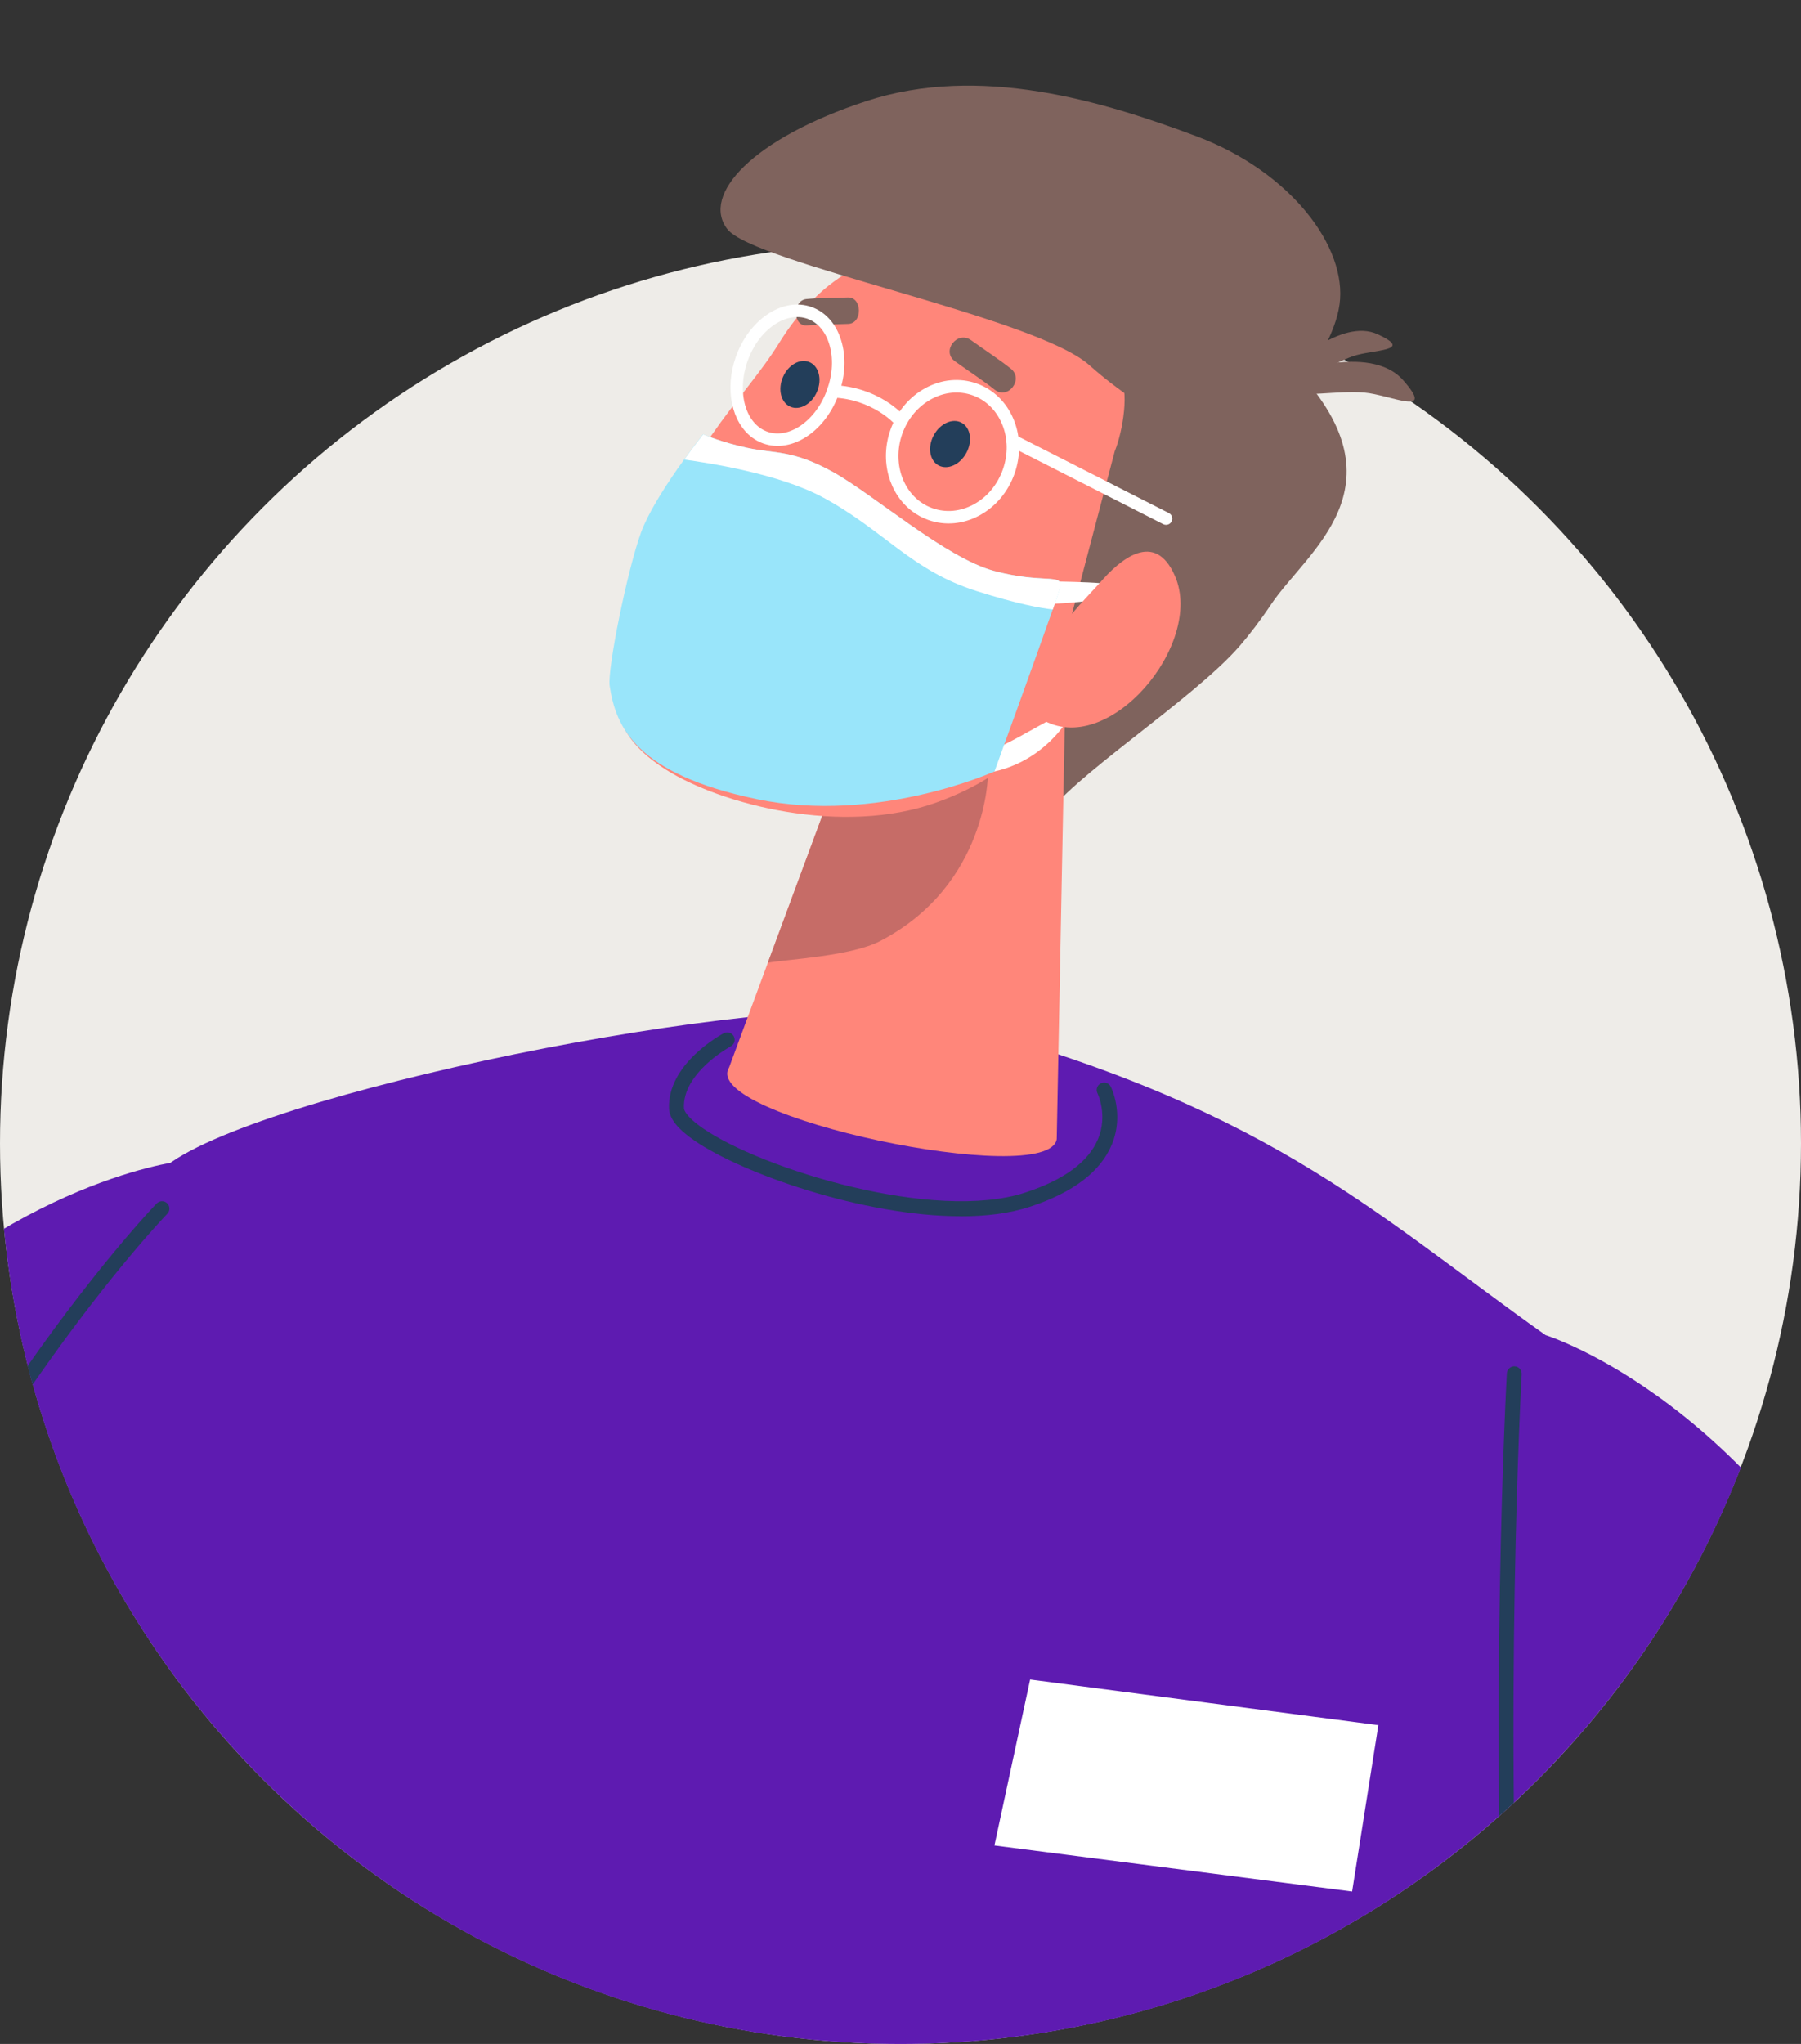
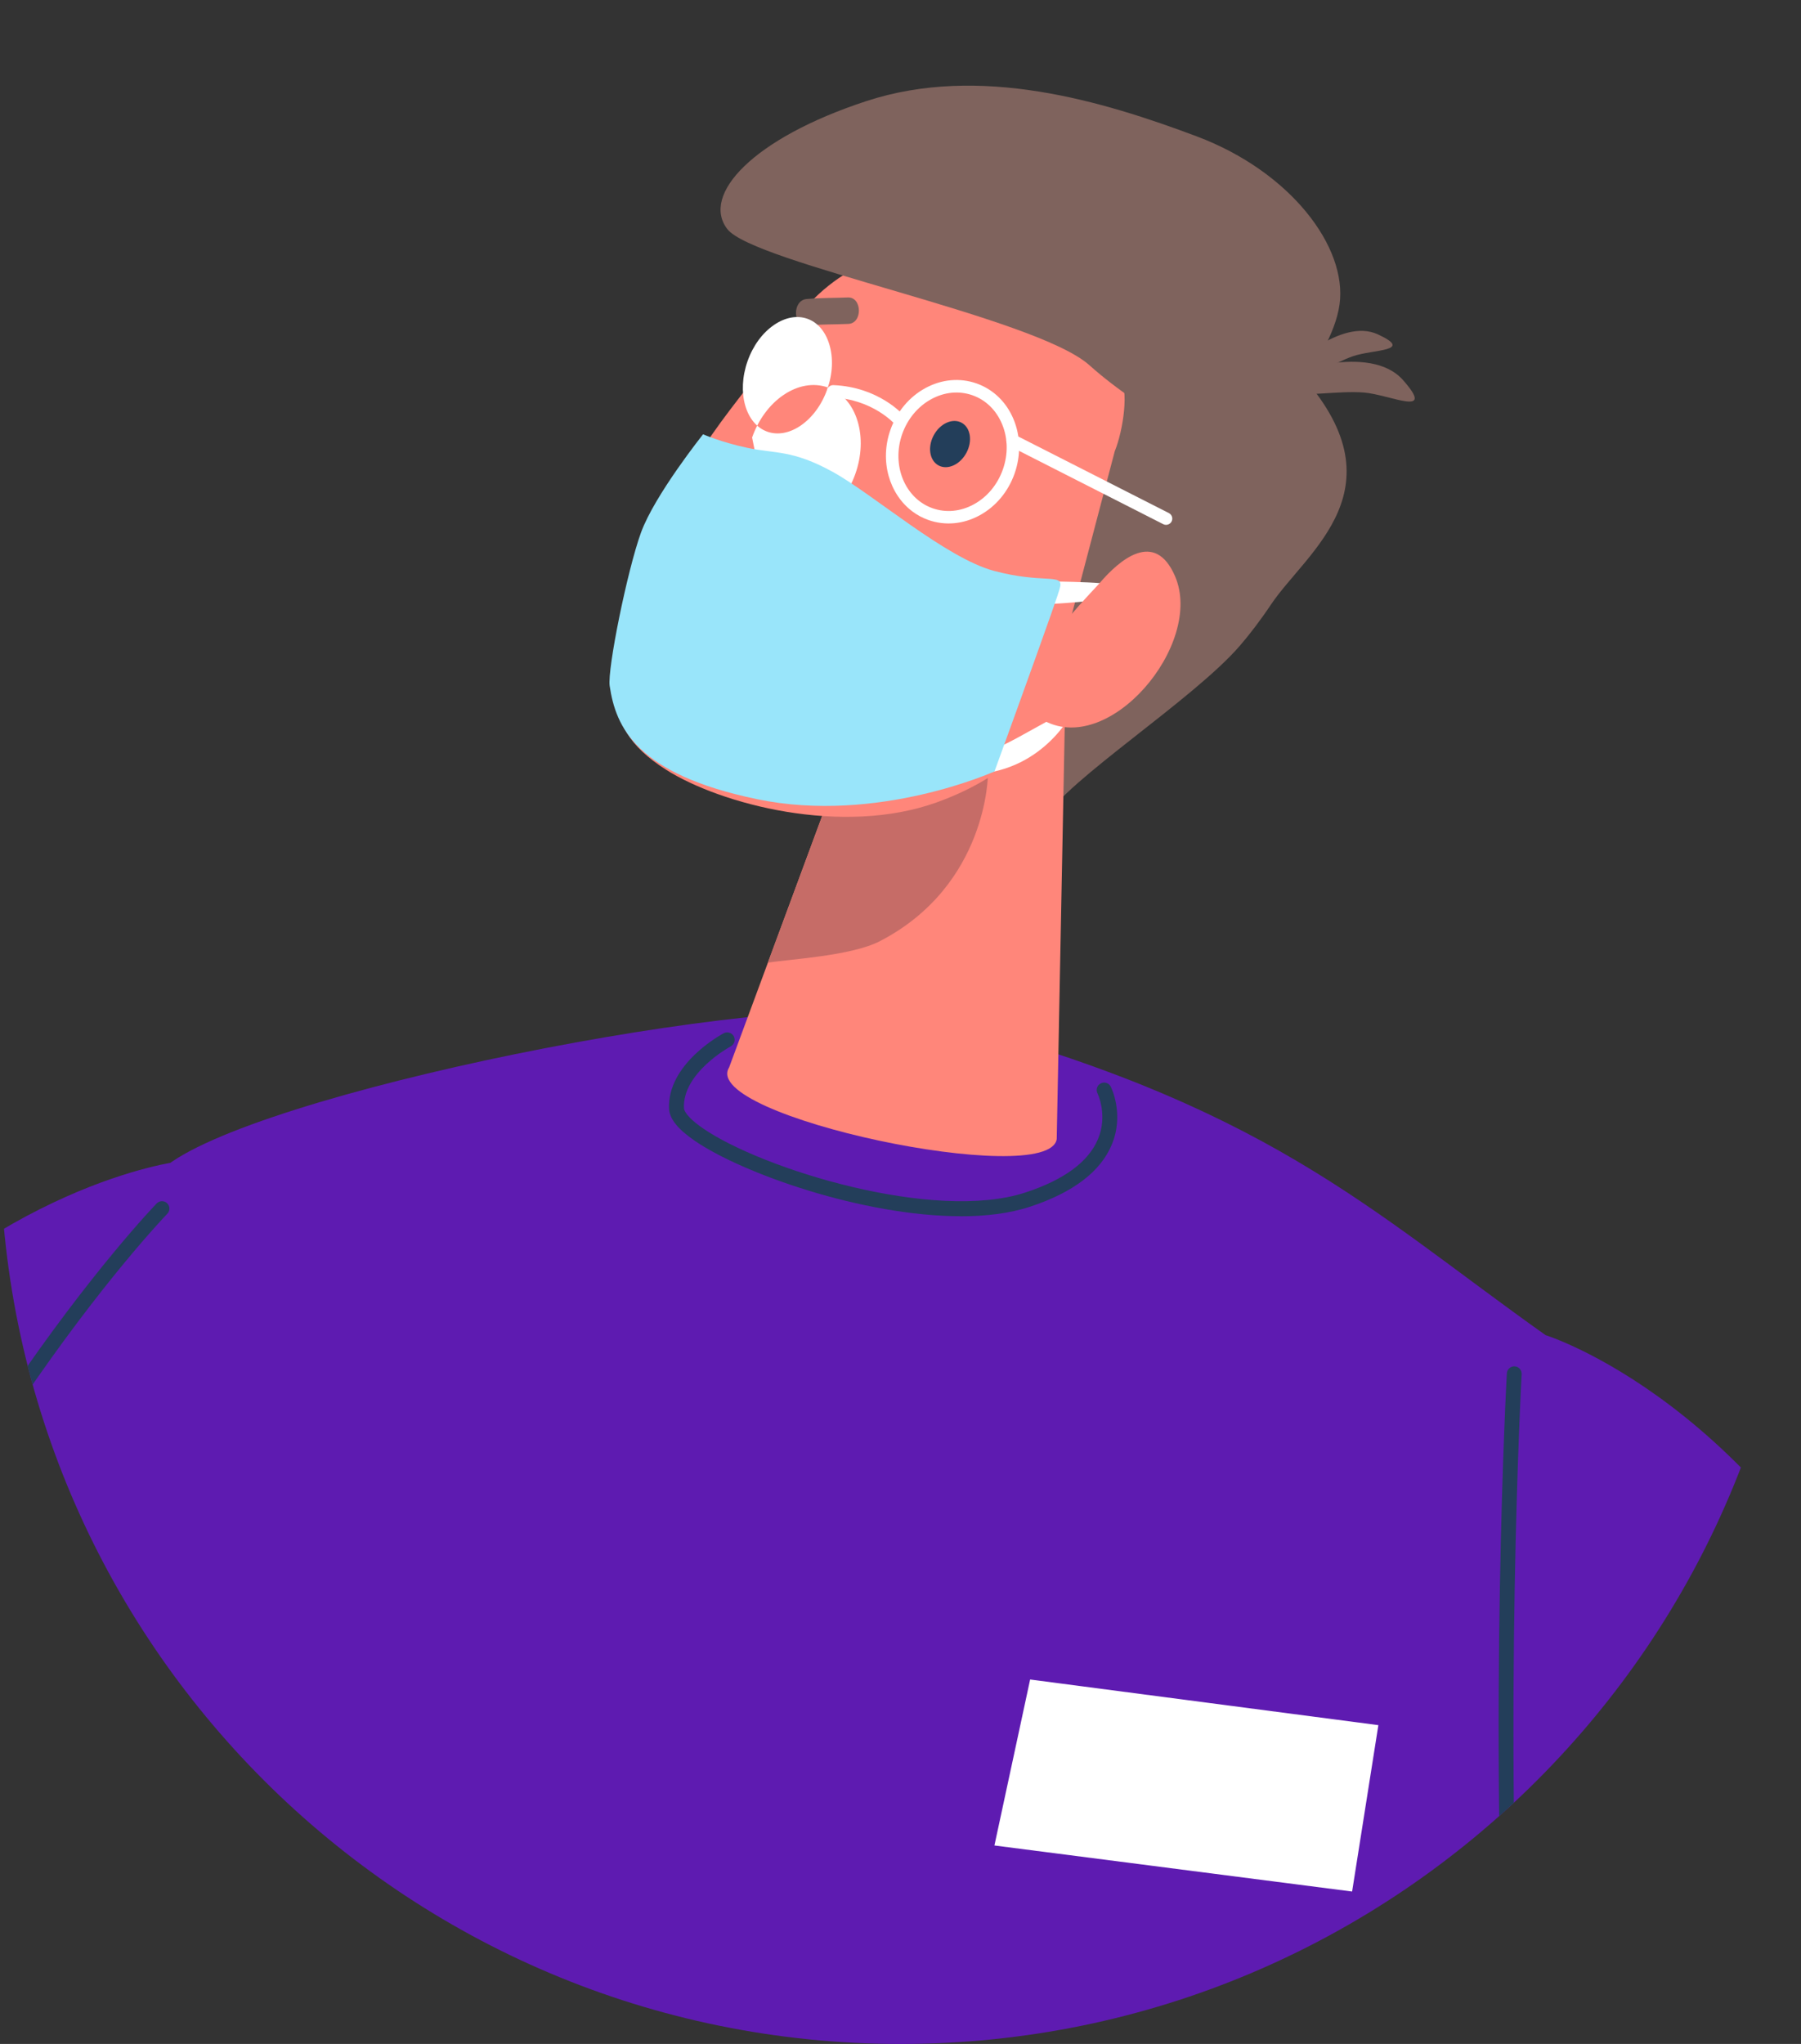
<svg xmlns="http://www.w3.org/2000/svg" id="Layer_2" viewBox="0 0 264.8 300.49">
  <rect x="0" y="0" width="264.8" height="300.49" fill="#333333" stroke="none" />
  <defs>
    <style>.cls-1{fill:#99e5fa;}.cls-1,.cls-2,.cls-3,.cls-4,.cls-5,.cls-6,.cls-7,.cls-8,.cls-9{stroke-width:0px;}.cls-2{fill:#ff867a;}.cls-10{clip-path:url(#clippath);}.cls-3{fill:none;}.cls-4{fill:#c66c67;}.cls-5{fill:#7f635d;}.cls-6{fill:#233e5a;}.cls-7{fill:#5e1bb1;}.cls-8{fill:#fff;}.cls-9{fill:#eeece8;}</style>
    <clipPath id="clippath">
      <path class="cls-3" d="M0,168.09C0,241.22,59.28,300.49,132.4,300.49s132.4-59.28,132.4-132.4S212.79,0,139.67,0,0,94.97,0,168.09h0Z" />
    </clipPath>
  </defs>
  <g id="Layer_2-2">
    <g id="_Layer_">
-       <circle class="cls-9" cx="132.4" cy="168.09" r="132.4" />
      <g class="cls-10">
        <path class="cls-7" d="M-97.98,691.98c17.78-1.88,60.47-28.05,60.47-28.05l-2.28-48.93c18.86,8.84,50.5,20.07,103.27,27.57,60.46,8.59,111.75,6.31,145.59,1.83l-11.58,48.33s37.02,33.71,54.13,38.9c17.11,5.18,121.08-216.11,115.85-282.48-6.29-79.72-67.73-154.36-87.96-198.64-20.23-44.28-52.27-54.23-52.27-54.23h0c-26.02-18.47-41.19-34.12-90.71-46.86-18.45-4.75-94.74,10.09-111.25,21.37-.08.05-.15.11-.23.16-6.54,1.2-35.34,8.3-60.14,43.24-28.18,39.7-102.54,101.48-123.67,178.6-17.59,64.2,43.01,301.08,60.79,299.2h-.01ZM234.44,538.5c-2.39-42.21-1.06-90.27,2.79-138.97,11.43,22.96,21.08,39.4,21.08,39.4l-23.87,99.57Z" />
        <path class="cls-5" d="M190.91,54.68c15.66,17.02,1.22,26.36-4.02,34.17-1.6,2.39-3.19,4.46-4.61,6.1-6.79,7.87-25.59,19.86-28.52,25.26s-6.21,3.74-11.13-2.12c-3.95-4.71-14.27-44.53-16.94-65.27,12.49,2.46,26.21,3.96,26.21,3.96,0,0,26.13-16.1,39.01-2.1h0Z" />
        <path class="cls-2" d="M156.81,93.27l-1.44,74.19c-1.12,7.43-52.63-3.34-48.17-10.53l23.45-63.36,26.16-.3h0Z" />
        <path class="cls-4" d="M112.9,141.53c3.02-.51,12.26-.97,16.5-3.18,15.86-8.25,15.86-24.56,15.86-24.56l-23.9,4.88-8.46,22.85h0Z" />
        <path class="cls-2" d="M163.92,66.27l-7.1,26.99c.31,12.51-7.27,20.42-19.04,24.68-13.95,5.04-31.86.29-39.85-4.78-10.95-6.94-7.59-14.25-3.36-28.36,5.5-18.31,14.75-25.92,19.95-34.32,12.87-20.77,34.07-15.83,50.04,4.74,1.56,2.01.52,8.19-.63,11.05h-.01Z" />
-         <path class="cls-5" d="M142.78,50.02c1.94,1.4,3.95,2.69,5.83,4.17,1.97,1.56-.41,4.65-2.38,3.09-1.88-1.48-3.89-2.77-5.83-4.17-2.04-1.48.35-4.56,2.38-3.09Z" />
        <path class="cls-5" d="M124.65,43.73c-2.02.09-4.04.04-6.06.23-2.13.2-2.05,4.09.08,3.89,2.02-.19,4.04-.14,6.06-.23,2.13-.09,2.04-3.98-.08-3.89Z" />
        <path class="cls-6" d="M142.09,66.57c-.93,1.74-2.76,2.57-4.09,1.86s-1.65-2.7-.72-4.43c.93-1.74,2.76-2.57,4.09-1.86s1.65,2.7.72,4.43Z" />
-         <path class="cls-6" d="M120.12,57.59c-.77,1.81-2.52,2.8-3.91,2.21-1.38-.59-1.88-2.54-1.1-4.35.77-1.81,2.52-2.8,3.91-2.21,1.38.59,1.88,2.54,1.1,4.35Z" />
        <path class="cls-8" d="M134.15,75.19c-3.4-2.55-4.85-7.41-3.23-12h0c.94-2.66,2.76-4.84,5.13-6.13,2.4-1.31,5.08-1.55,7.53-.69,2.46.87,4.39,2.74,5.44,5.26,1.04,2.49,1.09,5.33.15,8-.94,2.66-2.76,4.84-5.13,6.13-2.4,1.31-5.08,1.55-7.53.69-.86-.3-1.65-.73-2.36-1.26ZM132.65,63.81c-1.61,4.58.4,9.48,4.47,10.91,1.96.69,4.11.49,6.05-.57,1.97-1.07,3.49-2.9,4.28-5.13.79-2.24.75-4.61-.12-6.68-.85-2.04-2.4-3.55-4.35-4.23-1.96-.69-4.11-.49-6.05.57-1.97,1.07-3.49,2.9-4.28,5.13h0Z" />
-         <path class="cls-8" d="M110.58,64.32c-2.98-2.23-4.07-7.09-2.4-11.83h0c.93-2.63,2.56-4.85,4.6-6.24,2.13-1.45,4.45-1.85,6.53-1.12s3.64,2.5,4.38,4.96c.72,2.37.6,5.12-.33,7.75s-2.56,4.85-4.6,6.24c-2.13,1.45-4.45,1.85-6.53,1.12-.6-.21-1.15-.51-1.65-.88h0ZM109.91,53.1c-1.61,4.58-.3,9.24,2.93,10.37,1.51.53,3.25.21,4.88-.9,1.72-1.18,3.11-3.07,3.91-5.34.8-2.27.91-4.61.3-6.61-.57-1.89-1.72-3.23-3.23-3.76s-3.25-.21-4.88.9c-1.72,1.17-3.11,3.07-3.91,5.34h0Z" />
+         <path class="cls-8" d="M110.58,64.32h0c.93-2.63,2.56-4.85,4.6-6.24,2.13-1.45,4.45-1.85,6.53-1.12s3.64,2.5,4.38,4.96c.72,2.37.6,5.12-.33,7.75s-2.56,4.85-4.6,6.24c-2.13,1.45-4.45,1.85-6.53,1.12-.6-.21-1.15-.51-1.65-.88h0ZM109.91,53.1c-1.61,4.58-.3,9.24,2.93,10.37,1.51.53,3.25.21,4.88-.9,1.72-1.18,3.11-3.07,3.91-5.34.8-2.27.91-4.61.3-6.61-.57-1.89-1.72-3.23-3.23-3.76s-3.25-.21-4.88.9c-1.72,1.17-3.11,3.07-3.91,5.34h0Z" />
        <path class="cls-8" d="M121.95,58.27c-.23-.17-.38-.46-.37-.77.02-.51.45-.9.96-.88,6.64.27,10.22,4.32,10.37,4.5.33.38.29.96-.09,1.29s-.96.29-1.29-.09h0s-3.24-3.63-9.06-3.87c-.19,0-.37-.07-.51-.18h0Z" />
        <path class="cls-8" d="M148.32,65.5c-.35-.26-.47-.75-.27-1.15.23-.45.78-.63,1.23-.4l22.58,11.48c.45.23.63.78.4,1.23-.23.45-.78.63-1.23.4l-22.58-11.48s-.09-.05-.13-.08Z" />
        <path class="cls-4" d="M119.57,72.86c-2.3-1.43-4.09-3.25-5.48-5.57-1.05-1.76-3.57.19-2.53,1.93,1.5,2.52,3.57,4.62,6.06,6.16,1.73,1.07,3.69-1.44,1.95-2.52Z" />
        <path class="cls-5" d="M185.11,63.85s10.66-10.65,11.84-19.08c1.18-8.44-7.2-19.54-20.99-24.72-13.79-5.18-31.89-10.66-48.6-5.18-16.71,5.48-24.29,13.77-20.43,18.8,3.87,5.03,45.31,12.93,53.23,20.01s21.15,14.42,24.95,10.18h0Z" />
        <path class="cls-5" d="M188.81,55.13s12.53-4.83,17.47.74c4.93,5.57-1.87,2.16-5.72,1.84-3.85-.31-9.08.7-11.74,0s0-2.58,0-2.58h-.01Z" />
        <path class="cls-5" d="M189.45,54.26s7.68-7.62,13.12-5.11-.68,2.2-3.62,3.21-6.47,3.45-8.66,3.8c-2.19.34-.83-1.9-.83-1.9h-.01Z" />
        <path class="cls-8" d="M152.1,85.46s11.45.01,11.55.65c.09.63-.32,1.92-.32,1.92,0,0-9.24,1.04-11.21.74s-.01-3.31-.01-3.31h0Z" />
        <path class="cls-8" d="M143.31,111.07c4.16-.9,8.35-4.04,14.83-7.18,0,0-3.85,8.73-13.84,9.85-7.1.8-3.79-2.07-.99-2.67Z" />
        <path class="cls-1" d="M103.38,63.85s2.63,1.16,6.47,1.98c4.18.9,6.62.26,12.58,3.54,5.91,3.25,16.6,12.66,23.73,14.56,7.14,1.91,10.11.35,9.72,2.31-.08.42-.58,1.9-1.31,3.97-2.67,7.59-8.35,23.2-8.35,23.2,0,0-17.18,7.77-34.91,4.08-17.73-3.68-20.77-10.55-21.67-16.66-.36-2.43,2.59-16.98,4.6-22.52,2.01-5.54,9.14-14.47,9.14-14.47h0Z" />
-         <path class="cls-8" d="M121.09,73.17c9.11,4.98,12.89,10.69,22.54,13.74,6.03,1.91,9.45,2.51,11.17,2.69.61-1.74,1.02-2.97,1.09-3.35.39-1.96-2.58-.4-9.72-2.31-7.14-1.91-17.83-11.31-23.73-14.56-5.96-3.28-8.41-2.65-12.58-3.54-3.84-.83-6.47-1.98-6.47-1.98,0,0-1.22,1.53-2.79,3.71,3.24.43,13.99,2.05,20.5,5.61h-.01Z" />
        <path class="cls-2" d="M161.67,85.73c2.95-3.45,8.13-7.9,11.1-1.01,4.32,10.03-9.89,26.9-19.62,21.02-7.22-4.37,6.97-18.19,8.52-20.01Z" />
        <path class="cls-6" d="M141.24,178.8c-14.35,0-32.18-6.32-39.12-11.11-2.46-1.69-3.68-3.22-3.75-4.67-.3-6.62,7.7-10.94,8.04-11.12.53-.28,1.19-.08,1.48.45.28.53.08,1.19-.45,1.48-.11.06-7.12,3.87-6.88,9.09,0,.18.18,1.16,2.81,2.97,8.62,5.95,33.96,13.83,47.4,9.42,5.68-1.86,9.27-4.51,10.67-7.86,1.47-3.52-.06-6.69-.08-6.72-.27-.54-.05-1.19.49-1.46.54-.27,1.19-.06,1.46.48.08.16,2.01,4.05.16,8.51-1.65,3.98-5.69,7.06-12.02,9.14-3,.99-6.49,1.41-10.21,1.41h0Z" />
        <path class="cls-6" d="M-75.04,454.37h-.07c-.6-.04-1.06-.56-1.02-1.16,2.11-33.16,16.62-104.62,39.38-171.75,22.22-65.53,59.41-104.16,59.79-104.54.42-.43,1.11-.44,1.54-.02s.44,1.11.02,1.54c-.37.38-37.23,38.68-59.28,103.71-22.7,66.95-37.17,138.17-39.27,171.19-.04.58-.52,1.02-1.09,1.02h0Z" />
        <path class="cls-6" d="M237.23,400.63c-.48,0-.92-.32-1.05-.8-.12-.43-11.93-43.12-14.63-95.83-2.7-52.65-.03-101.61,0-102.1.03-.6.56-1.06,1.15-1.03.6.03,1.06.55,1.03,1.15-.03.49-2.7,49.34,0,101.87,2.69,52.47,14.44,94.93,14.55,95.35.16.58-.18,1.18-.76,1.35-.1.03-.2.04-.3.04h.01Z" />
        <polygon class="cls-8" points="151.46 246.91 202.66 253.62 198.8 278.08 146.21 271.31 151.46 246.91" />
      </g>
    </g>
  </g>
</svg>